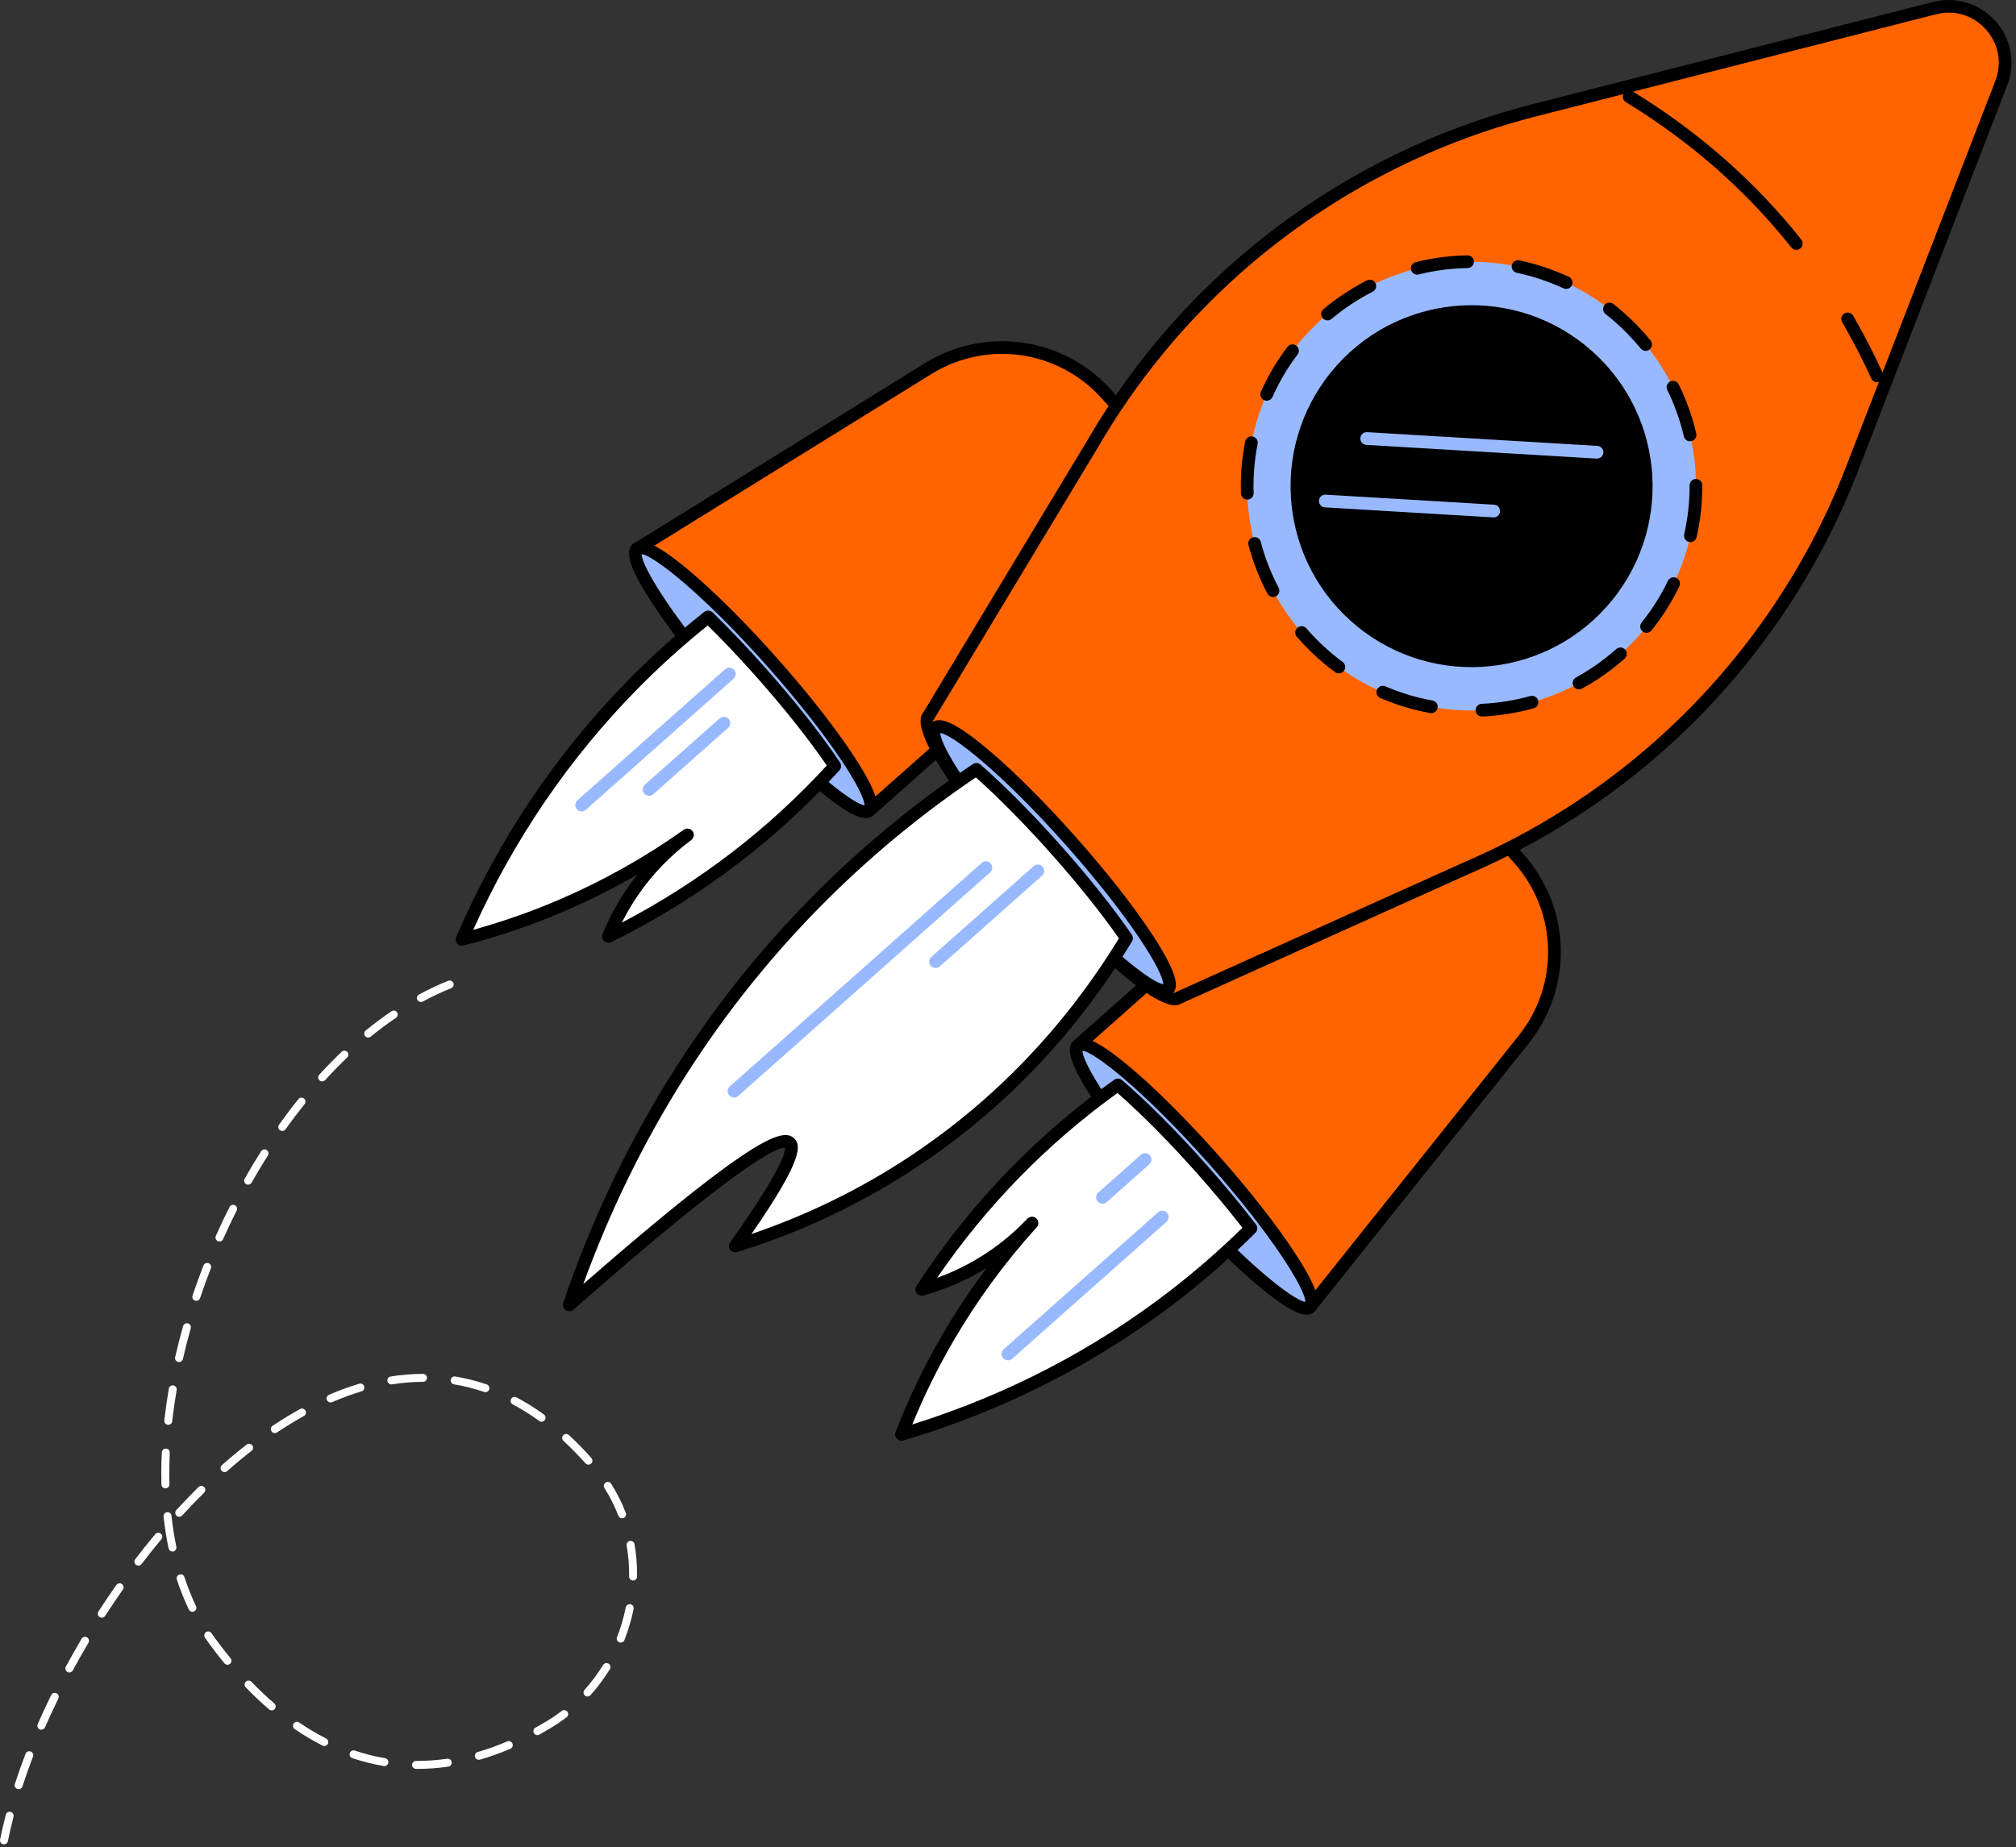
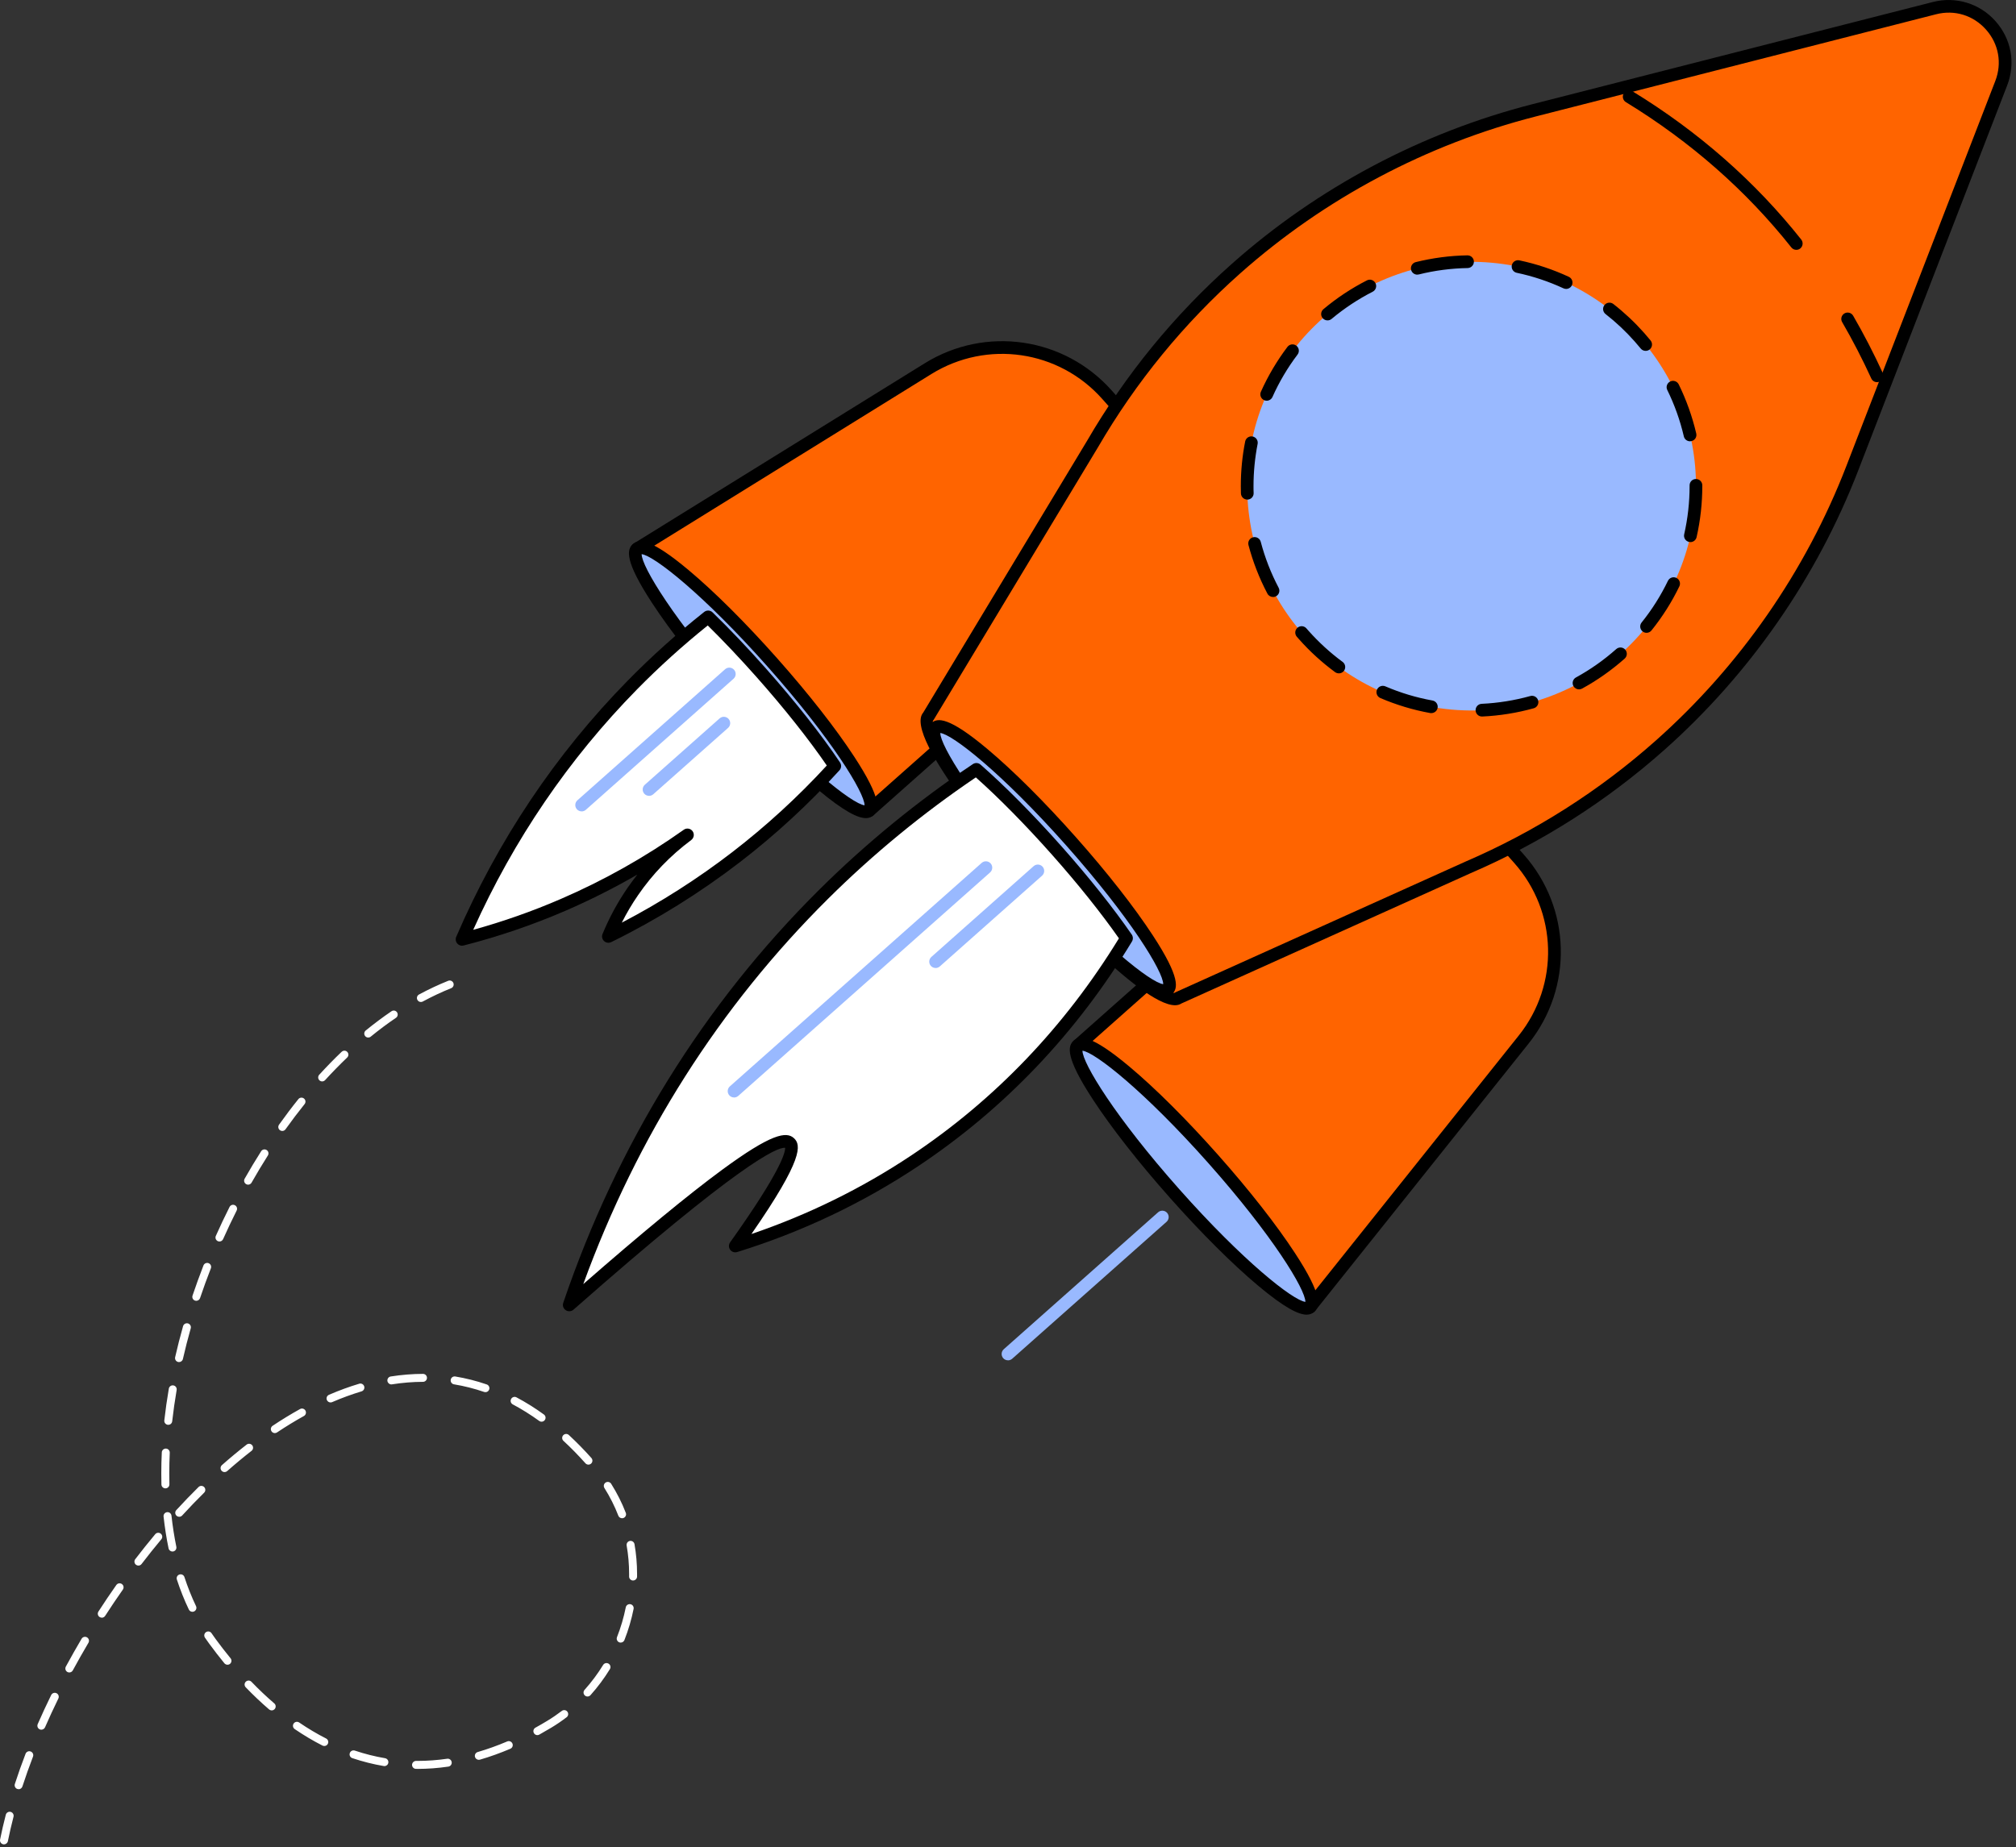
<svg xmlns="http://www.w3.org/2000/svg" width="407" height="373" viewBox="0 0 407 373" fill="none">
  <rect x="0" y="0" width="407" height="373" fill="#333333" stroke="none" />
  <g clip-path="url(#clip0_92_54)">
    <path d="M234.819 92.477L223.499 79.72C214.342 69.4 199.088 67.169 187.358 74.436L128.594 110.842L175.473 163.664L193.984 147.231L234.81 92.468L234.819 92.477Z" fill="#FF6400" />
    <path d="M175.481 164.955C175.13 164.955 174.771 164.81 174.523 164.528L127.643 111.706C127.395 111.424 127.276 111.047 127.336 110.671C127.387 110.295 127.609 109.962 127.925 109.765L186.69 73.359C198.985 65.741 214.87 68.067 224.464 78.882L235.784 91.639C236.186 92.092 236.22 92.768 235.852 93.255L195.026 148.018C194.975 148.086 194.915 148.154 194.846 148.214L176.336 164.647C176.088 164.861 175.788 164.972 175.481 164.972V164.955ZM130.567 111.142L175.583 161.86L193.042 146.368L233.167 92.545L222.54 80.575C213.776 70.7 199.267 68.58 188.032 75.531L130.567 111.133V111.142Z" fill="black" />
    <path d="M175.486 163.673C173.331 165.588 161.079 155.319 148.134 140.733C135.189 126.147 126.443 112.766 128.606 110.851C130.76 108.936 143.013 119.204 155.957 133.791C168.902 148.377 177.649 161.758 175.486 163.673Z" fill="#99B9FF" />
    <path d="M174.801 165.204C173.219 165.204 170.457 163.921 165.028 159.373C159.813 155.004 153.477 148.685 147.176 141.58C140.874 134.484 135.351 127.438 131.632 121.744C126.057 113.22 126.544 110.971 127.75 109.894C128.964 108.816 131.247 108.603 139.053 115.152C144.269 119.521 150.604 125.84 156.906 132.945C163.207 140.041 168.73 147.095 172.449 152.789C178.024 161.313 177.537 163.562 176.331 164.639C175.963 164.964 175.493 165.212 174.801 165.212V165.204ZM129.537 111.903C129.528 114.417 136.163 125.309 149.091 139.879C162.018 154.448 172.048 162.331 174.544 162.622C174.553 160.108 167.918 149.215 154.99 134.646C142.063 120.077 132.034 112.194 129.537 111.903Z" fill="black" />
    <path d="M153.657 135.826C149.963 131.662 146.329 127.858 142.969 124.583C137.993 128.525 132.829 133.073 127.665 138.331C109.641 156.688 99.253 175.857 93.285 189.683C99.364 188.127 106.298 185.912 113.703 182.714C123.937 178.294 132.29 173.198 138.78 168.59C135.625 170.941 131.478 174.618 127.767 180.004C125.502 183.287 123.937 186.425 122.843 189.093C130.426 185.374 139.344 180.209 148.621 173.07C156.632 166.906 163.207 160.57 168.534 154.688C165.003 149.404 159.804 142.752 153.657 135.826Z" fill="white" />
    <path d="M93.285 190.973C92.918 190.973 92.558 190.811 92.31 190.52C91.994 190.152 91.917 189.631 92.105 189.178C100.51 169.692 112.164 152.284 126.741 137.433C131.529 132.551 136.719 127.891 142.165 123.573C142.67 123.172 143.397 123.206 143.858 123.659C147.372 127.079 150.989 130.884 154.606 134.971C160.565 141.682 165.883 148.428 169.594 153.977C169.919 154.465 169.876 155.114 169.474 155.55C163.344 162.305 156.589 168.546 149.39 174.087C141.31 180.303 132.572 185.74 123.398 190.246C122.919 190.477 122.347 190.4 121.953 190.033C121.56 189.665 121.44 189.101 121.645 188.605C122.996 185.321 124.698 182.184 126.699 179.277C127.331 178.362 127.99 177.473 128.682 176.6C123.997 179.311 119.157 181.748 114.207 183.894C107.564 186.766 100.63 189.135 93.593 190.93C93.49 190.956 93.379 190.973 93.277 190.973H93.285ZM142.884 126.301C137.848 130.354 133.034 134.697 128.58 139.237C114.831 153.242 103.725 169.555 95.534 187.767C101.553 186.1 107.487 184.013 113.198 181.542C121.919 177.78 130.272 173.069 138.044 167.555C138.617 167.144 139.412 167.281 139.823 167.845C140.233 168.41 140.113 169.205 139.549 169.632C135.36 172.753 131.752 176.489 128.827 180.747C127.605 182.517 126.502 184.381 125.536 186.313C133.368 182.226 140.857 177.447 147.843 172.069C154.657 166.819 161.07 160.945 166.918 154.584C163.301 149.3 158.291 142.982 152.708 136.689C149.407 132.97 146.107 129.481 142.892 126.309L142.884 126.301Z" fill="black" />
    <path d="M295.33 160.663L306.651 173.419C315.808 183.739 316.209 199.146 307.6 209.928L264.473 263.947L217.594 211.125L236.104 194.692L295.33 160.654V160.663Z" fill="#FF6400" />
    <path d="M264.48 265.229C264.112 265.229 263.761 265.076 263.522 264.802L216.642 211.98C216.172 211.45 216.223 210.638 216.753 210.167L235.264 193.734C235.333 193.675 235.401 193.623 235.478 193.58L294.704 159.543C295.234 159.244 295.901 159.346 296.303 159.799L307.623 172.556C317.216 183.372 317.635 199.42 308.615 210.715L265.488 264.734C265.249 265.033 264.899 265.204 264.522 265.212C264.514 265.212 264.497 265.212 264.488 265.212L264.48 265.229ZM219.413 211.236L264.428 261.955L306.605 209.124C314.848 198.805 314.463 184.141 305.699 174.266L295.071 162.296L236.872 195.744L219.421 211.236H219.413Z" fill="black" />
    <path d="M217.6 211.126C215.445 213.041 224.183 226.422 237.128 241.009C250.073 255.595 262.316 265.863 264.48 263.948C266.634 262.033 257.896 248.652 244.951 234.066C232.007 219.48 219.763 209.211 217.6 211.126Z" fill="#99B9FF" />
    <path d="M263.797 265.478C262.215 265.478 259.453 264.195 254.024 259.647C248.809 255.278 242.473 248.959 236.172 241.854C229.87 234.758 224.347 227.704 220.628 222.01C215.053 213.485 215.541 211.237 216.746 210.159C217.952 209.082 220.243 208.868 228.049 215.418C233.265 219.787 239.6 226.105 245.902 233.21C252.203 240.307 257.726 247.36 261.445 253.055C267.02 261.579 266.533 263.828 265.327 264.905C264.96 265.23 264.489 265.478 263.788 265.478H263.797ZM218.533 212.177C218.525 214.691 225.159 225.584 238.087 240.153C251.015 254.722 261.044 262.605 263.54 262.896C263.549 260.382 256.914 249.489 243.986 234.92C231.059 220.351 221.03 212.468 218.533 212.177Z" fill="black" />
-     <path d="M242.653 236.099C246.347 240.263 249.69 244.316 252.545 248.044C248.039 252.515 242.909 257.107 237.078 261.612C216.712 277.327 196.449 285.364 182.008 289.648C184.274 283.791 187.292 277.182 191.353 270.197C196.953 260.561 203.007 252.866 208.35 246.975C205.64 249.83 201.502 253.507 195.713 256.559C192.191 258.415 188.882 259.595 186.103 260.364C190.703 253.276 196.885 245.034 205.076 236.672C212.147 229.447 219.226 223.676 225.69 219.076C230.521 223.214 236.506 229.165 242.653 236.091V236.099Z" fill="white" />
-     <path d="M181.999 290.93C181.649 290.93 181.307 290.785 181.059 290.52C180.725 290.16 180.631 289.639 180.802 289.186C183.419 282.414 186.591 275.814 190.233 269.555C192.943 264.895 195.936 260.372 199.193 256.046C198.253 256.627 197.287 257.175 196.304 257.696C193.174 259.338 189.857 260.654 186.437 261.603C185.924 261.749 185.377 261.561 185.06 261.125C184.744 260.697 184.727 260.116 185.018 259.671C190.575 251.104 197.013 243.067 204.152 235.782C210.514 229.293 217.508 223.325 224.946 218.041C225.425 217.699 226.075 217.733 226.519 218.11C231.581 222.453 237.651 228.541 243.611 235.252C247.227 239.331 250.579 243.375 253.563 247.265C253.956 247.778 253.905 248.505 253.452 248.958C248.518 253.849 243.277 258.448 237.865 262.629C221.389 275.343 202.716 284.842 182.376 290.879C182.256 290.913 182.136 290.93 182.008 290.93H181.999ZM208.342 245.692C208.658 245.692 208.966 245.803 209.214 246.034C209.727 246.513 209.761 247.316 209.291 247.838C202.887 254.892 197.227 262.638 192.447 270.846C189.318 276.224 186.539 281.867 184.171 287.647C203.229 281.679 220.748 272.59 236.283 260.603C241.319 256.713 246.21 252.455 250.827 247.932C248.057 244.358 244.987 240.673 241.687 236.954C236.104 230.661 230.427 224.932 225.604 220.717C218.593 225.762 212.001 231.43 205.982 237.578C199.818 243.871 194.183 250.745 189.19 258.038C191.225 257.303 193.2 256.431 195.107 255.43C199.672 253.028 203.819 249.89 207.41 246.102C207.658 245.837 208 245.7 208.342 245.7V245.692Z" fill="black" />
    <path d="M373.938 94.597L404.017 16.818C407.36 8.165 399.537 -0.658 390.551 1.642L309.745 22.273C287.429 27.967 266.807 38.92 249.587 54.207C238.079 64.416 228.28 76.403 220.551 89.707L187.411 144.683C185.086 146.744 194.499 161.142 208.436 176.84C222.372 192.538 235.548 203.593 237.865 201.532L296.39 175.155C310.514 169.068 323.579 160.757 335.087 150.54C352.307 135.253 365.628 116.075 373.938 94.597Z" fill="#FF6400" />
    <path d="M237.224 202.994C230.153 202.994 209.932 180.465 207.47 177.686C204.836 174.719 182.11 148.83 186.385 143.897L219.448 89.04C227.246 75.616 237.104 63.561 248.732 53.241C266.029 37.885 287.019 26.744 309.428 21.025L390.226 0.402C394.851 -0.778 399.691 0.701 402.863 4.275C406.078 7.9 406.958 12.765 405.206 17.28L375.127 95.059C366.782 116.631 353.23 136.15 335.933 151.498C324.305 161.817 311.173 170.171 296.894 176.327L238.515 202.635C238.156 202.875 237.72 202.994 237.215 202.994H237.224ZM188.343 145.564C187.805 147.727 194.918 159.68 209.393 175.985C223.869 192.298 234.915 200.763 237.104 200.498C237.181 200.446 237.258 200.395 237.343 200.361L295.868 173.984C309.916 167.931 322.818 159.723 334.241 149.582C351.238 134.5 364.55 115.331 372.741 94.136L402.82 16.356C404.214 12.748 403.513 8.866 400.948 5.977C398.383 3.087 394.604 1.924 390.867 2.881L310.061 23.513C288.045 29.13 267.431 40.074 250.433 55.156C239.011 65.296 229.332 77.13 221.654 90.339L188.506 145.333C188.454 145.41 188.403 145.487 188.343 145.555V145.564Z" fill="black" />
    <path d="M235.778 199.78C233.624 201.695 221.372 191.427 208.427 176.841C195.482 162.254 186.736 148.873 188.899 146.958C191.053 145.043 203.306 155.312 216.25 169.898C229.195 184.484 237.942 197.865 235.778 199.78Z" fill="#99B9FF" />
    <path d="M235.094 201.319C233.512 201.319 230.75 200.036 225.321 195.488C220.105 191.119 213.77 184.8 207.469 177.695C201.167 170.599 195.644 163.545 191.925 157.851C186.35 149.326 186.837 147.078 188.043 146C189.249 144.923 191.54 144.709 199.346 151.258C204.562 155.628 210.897 161.946 217.198 169.051C223.5 176.148 229.023 183.201 232.742 188.896C238.317 197.42 237.83 199.669 236.624 200.746C236.256 201.071 235.786 201.319 235.085 201.319H235.094ZM189.83 148.018C189.821 150.532 196.456 161.424 209.384 175.994C222.311 190.563 232.341 198.446 234.837 198.737C234.846 196.223 228.211 185.33 215.283 170.761C202.356 156.192 192.327 148.309 189.83 148.018Z" fill="black" />
    <path d="M227.424 189.45C223.927 184.363 219.027 178.164 213.316 171.726C207.485 165.16 201.808 159.474 197.114 155.37C187.384 161.885 176.808 170.136 166.308 180.558C136.212 210.441 121.848 243.119 114.914 263.511C142.214 239.451 157.048 228.55 159.417 230.798C160.947 232.252 157.288 239.186 148.43 251.609C158.579 248.463 171.378 243.264 184.674 234.398C206.143 220.094 219.515 202.506 227.415 189.45H227.424Z" fill="white" />
    <path d="M114.924 264.785C114.676 264.785 114.428 264.716 114.214 264.571C113.727 264.246 113.522 263.639 113.71 263.092C124.662 230.91 142.053 202.84 165.412 179.644C174.842 170.282 185.265 161.757 196.405 154.302C196.884 153.977 197.525 154.019 197.961 154.404C202.852 158.688 208.649 164.536 214.275 170.871C219.79 177.087 224.834 183.423 228.485 188.724C228.767 189.143 228.784 189.681 228.528 190.118C217.361 208.577 202.852 223.839 185.401 235.467C174.175 242.948 161.872 248.788 148.825 252.832C148.303 252.994 147.73 252.806 147.405 252.362C147.08 251.917 147.08 251.31 147.405 250.865C157.853 236.211 158.563 232.585 158.503 231.773C156.853 231.645 149.286 234.945 115.779 264.468C115.539 264.682 115.232 264.785 114.932 264.785H114.924ZM197.012 156.978C186.316 164.211 176.296 172.445 167.216 181.456C145.259 203.25 128.638 229.422 117.754 259.304C129.621 248.942 139.026 241.195 145.755 236.245C155.707 228.926 158.768 228.404 160.307 229.858C161.718 231.192 162.274 233.945 151.706 249.19C163.171 245.291 174.004 239.964 183.974 233.321C200.885 222.052 214.984 207.303 225.894 189.485C222.346 184.415 217.567 178.43 212.351 172.564C207.076 166.622 201.664 161.124 197.004 156.978H197.012Z" fill="black" />
    <path d="M378.946 77.172C378.459 77.172 377.997 76.898 377.783 76.42C375.988 72.504 374.013 68.682 371.901 65.04C371.542 64.424 371.756 63.646 372.371 63.287C372.978 62.936 373.765 63.142 374.124 63.757C376.27 67.468 378.288 71.367 380.118 75.351C380.417 75.992 380.126 76.753 379.485 77.052C379.314 77.129 379.126 77.172 378.955 77.172H378.946Z" fill="black" />
    <path d="M362.654 50.453C362.278 50.453 361.902 50.291 361.645 49.966C352.539 38.483 341.305 28.608 328.24 20.623C327.633 20.255 327.445 19.46 327.813 18.861C328.18 18.254 328.975 18.066 329.574 18.434C342.895 26.582 354.352 36.654 363.646 48.376C364.082 48.932 363.996 49.735 363.441 50.18C363.201 50.368 362.928 50.453 362.645 50.453H362.654Z" fill="black" />
    <path d="M342.215 102.167C344.421 77.247 326.008 55.257 301.088 53.05C276.169 50.844 254.178 69.257 251.972 94.177C249.765 119.096 268.178 141.087 293.098 143.293C318.018 145.5 340.008 127.087 342.215 102.167Z" fill="#99B9FF" />
    <path d="M299.184 144.691C298.5 144.691 297.935 144.152 297.901 143.468C297.867 142.759 298.414 142.16 299.124 142.126C302.45 141.972 305.75 141.442 308.948 140.553C309.623 140.365 310.333 140.758 310.53 141.442C310.718 142.126 310.324 142.836 309.64 143.024C306.263 143.964 302.766 144.529 299.244 144.691C299.226 144.691 299.201 144.691 299.184 144.691ZM288.975 144.007C288.898 144.007 288.821 144.007 288.744 143.99C285.281 143.366 281.887 142.34 278.664 140.955C278.014 140.673 277.715 139.92 277.988 139.27C278.27 138.621 279.023 138.321 279.673 138.595C282.716 139.903 285.923 140.869 289.197 141.459C289.898 141.587 290.36 142.254 290.232 142.947C290.121 143.563 289.582 143.999 288.975 143.999V144.007ZM318.78 139.211C318.327 139.211 317.891 138.971 317.652 138.544C317.31 137.92 317.541 137.141 318.165 136.799C321.063 135.218 323.799 133.285 326.296 131.071C326.826 130.601 327.638 130.652 328.108 131.182C328.579 131.712 328.527 132.524 327.997 132.995C325.355 135.337 322.457 137.381 319.387 139.057C319.191 139.159 318.977 139.211 318.772 139.211H318.78ZM270.285 135.97C270.02 135.97 269.755 135.893 269.524 135.722C266.89 133.781 264.436 131.55 262.248 129.079C262.102 128.908 261.948 128.745 261.803 128.574C261.341 128.036 261.401 127.232 261.94 126.762C262.479 126.3 263.291 126.36 263.752 126.899C263.889 127.061 264.026 127.215 264.171 127.377C266.249 129.712 268.558 131.823 271.054 133.662C271.627 134.081 271.747 134.884 271.328 135.457C271.08 135.799 270.687 135.979 270.293 135.979L270.285 135.97ZM332.418 127.788C332.135 127.788 331.853 127.694 331.614 127.506C331.058 127.061 330.973 126.257 331.417 125.702C333.503 123.111 335.29 120.281 336.727 117.297C337.035 116.656 337.804 116.391 338.437 116.698C339.078 117.006 339.343 117.776 339.035 118.408C337.513 121.572 335.615 124.564 333.409 127.309C333.153 127.625 332.785 127.788 332.409 127.788H332.418ZM257.007 120.554C256.545 120.554 256.1 120.307 255.869 119.87C254.228 116.758 252.945 113.458 252.048 110.064C251.868 109.38 252.278 108.679 252.962 108.499C253.646 108.319 254.347 108.73 254.527 109.414C255.373 112.629 256.588 115.741 258.135 118.682C258.469 119.306 258.229 120.084 257.596 120.418C257.408 120.52 257.203 120.563 256.998 120.563L257.007 120.554ZM341.258 109.465C341.164 109.465 341.07 109.457 340.976 109.431C340.284 109.277 339.856 108.584 340.01 107.9C340.737 104.703 341.104 101.411 341.104 98.136V98.008C341.104 97.299 341.677 96.726 342.387 96.726C343.096 96.726 343.669 97.299 343.669 98.008V98.111C343.669 101.608 343.285 105.088 342.515 108.473C342.378 109.072 341.848 109.474 341.267 109.474L341.258 109.465ZM251.808 100.881C251.116 100.881 250.551 100.334 250.526 99.641C250.509 99.154 250.5 98.658 250.5 98.171C250.5 95.144 250.791 92.109 251.381 89.15C251.517 88.458 252.193 88.005 252.885 88.141C253.578 88.278 254.031 88.954 253.894 89.646C253.347 92.442 253.065 95.315 253.065 98.171C253.065 98.632 253.065 99.103 253.091 99.564C253.116 100.274 252.561 100.864 251.851 100.889C251.834 100.889 251.825 100.889 251.808 100.889V100.881ZM341.19 89.116C340.608 89.116 340.078 88.714 339.942 88.124C339.189 84.884 338.061 81.729 336.598 78.754C336.282 78.121 336.547 77.351 337.188 77.035C337.821 76.727 338.591 76.984 338.907 77.616C340.455 80.771 341.643 84.106 342.447 87.534C342.609 88.227 342.182 88.911 341.489 89.073C341.395 89.099 341.292 89.108 341.198 89.108L341.19 89.116ZM255.724 80.917C255.553 80.917 255.373 80.882 255.202 80.805C254.553 80.515 254.271 79.754 254.553 79.113C255.989 75.906 257.793 72.854 259.914 70.05C260.341 69.485 261.145 69.374 261.709 69.802C262.273 70.229 262.384 71.033 261.957 71.597C259.948 74.248 258.246 77.129 256.895 80.156C256.682 80.635 256.211 80.917 255.724 80.917ZM332.229 70.853C331.853 70.853 331.486 70.691 331.238 70.383C330.836 69.896 330.425 69.408 329.998 68.93C328.211 66.912 326.236 65.056 324.133 63.415C323.577 62.979 323.474 62.175 323.91 61.611C324.346 61.055 325.15 60.953 325.714 61.389C327.937 63.124 330.032 65.091 331.922 67.22C332.366 67.724 332.802 68.237 333.23 68.759C333.674 69.306 333.597 70.118 333.05 70.563C332.811 70.759 332.529 70.853 332.238 70.853H332.229ZM268.002 64.697C267.634 64.697 267.275 64.543 267.019 64.236C266.565 63.697 266.634 62.885 267.181 62.432C269.883 60.166 272.841 58.208 275.962 56.618C276.595 56.293 277.364 56.549 277.689 57.182C278.014 57.815 277.757 58.584 277.125 58.909C274.175 60.414 271.388 62.261 268.831 64.398C268.592 64.603 268.301 64.697 268.01 64.697H268.002ZM316.181 58.345C316.002 58.345 315.813 58.302 315.642 58.225C312.633 56.831 309.461 55.771 306.203 55.087C305.511 54.942 305.066 54.258 305.211 53.565C305.357 52.873 306.041 52.428 306.733 52.573C310.179 53.3 313.539 54.42 316.72 55.899C317.361 56.199 317.643 56.96 317.344 57.601C317.13 58.071 316.66 58.345 316.181 58.345ZM286.128 55.463C285.555 55.463 285.025 55.07 284.88 54.489C284.709 53.805 285.127 53.103 285.811 52.932C289.223 52.086 292.728 51.624 296.251 51.565C296.961 51.556 297.542 52.12 297.559 52.821C297.568 53.531 297.003 54.112 296.302 54.13C292.976 54.189 289.659 54.617 286.436 55.421C286.333 55.446 286.23 55.455 286.128 55.455V55.463Z" fill="black" />
-     <path d="M325.49 121.173C338.191 105.489 335.773 82.478 320.088 69.777C304.404 57.076 281.393 59.495 268.692 75.179C255.991 90.864 258.41 113.874 274.094 126.575C289.779 139.276 312.789 136.858 325.49 121.173Z" fill="black" />
    <path d="M322.413 92.605C322.413 92.605 322.361 92.605 322.336 92.605L275.841 89.835C275.131 89.792 274.592 89.185 274.635 88.475C274.678 87.766 275.276 87.227 275.995 87.27L322.49 90.04C323.199 90.083 323.738 90.69 323.695 91.4C323.652 92.084 323.088 92.605 322.413 92.605Z" fill="#99B9FF" />
    <path d="M301.553 104.481C301.553 104.481 301.502 104.481 301.476 104.481L267.481 102.455C266.772 102.412 266.233 101.805 266.276 101.095C266.319 100.386 266.909 99.847 267.635 99.89L301.63 101.916C302.34 101.959 302.878 102.566 302.836 103.276C302.793 103.96 302.229 104.481 301.553 104.481Z" fill="#99B9FF" />
    <path d="M148.194 221.616C147.843 221.616 147.484 221.47 147.236 221.188C146.766 220.658 146.817 219.846 147.347 219.376L198.186 174.249C198.716 173.779 199.528 173.83 199.998 174.36C200.468 174.89 200.417 175.702 199.887 176.173L149.049 221.299C148.801 221.513 148.501 221.624 148.194 221.624V221.616Z" fill="#99B9FF" />
    <path d="M188.881 195.471C188.531 195.471 188.172 195.325 187.924 195.043C187.453 194.513 187.505 193.701 188.035 193.231L208.674 174.908C209.205 174.438 210.017 174.489 210.487 175.019C210.957 175.549 210.906 176.361 210.376 176.832L189.736 195.154C189.488 195.368 189.189 195.479 188.881 195.479V195.471Z" fill="#99B9FF" />
    <path d="M117.42 163.844C117.07 163.844 116.711 163.698 116.463 163.416C115.992 162.886 116.044 162.074 116.574 161.604L146.388 135.141C146.918 134.671 147.73 134.722 148.2 135.253C148.671 135.783 148.619 136.595 148.089 137.065L118.275 163.527C118.027 163.741 117.728 163.852 117.42 163.852V163.844Z" fill="#99B9FF" />
    <path d="M131.03 160.706C130.679 160.706 130.32 160.561 130.072 160.279C129.602 159.748 129.653 158.936 130.183 158.466L145.282 145.068C145.813 144.598 146.625 144.649 147.095 145.179C147.565 145.709 147.514 146.522 146.984 146.992L131.885 160.39C131.637 160.603 131.337 160.715 131.03 160.715V160.706Z" fill="#99B9FF" />
-     <path d="M222.577 243.059C222.226 243.059 221.867 242.913 221.619 242.631C221.149 242.101 221.2 241.289 221.73 240.819L230.331 233.183C230.861 232.713 231.674 232.764 232.144 233.294C232.614 233.825 232.563 234.637 232.033 235.107L223.432 242.742C223.184 242.956 222.884 243.067 222.577 243.067V243.059Z" fill="#99B9FF" />
    <path d="M203.494 274.694C203.144 274.694 202.785 274.549 202.537 274.267C202.067 273.737 202.118 272.924 202.648 272.454L233.804 244.803C234.334 244.333 235.147 244.385 235.617 244.915C236.087 245.445 236.036 246.257 235.506 246.727L204.349 274.378C204.102 274.592 203.802 274.703 203.494 274.703V274.694Z" fill="#99B9FF" />
  </g>
  <path d="M0.808 372.443C0.754 372.443 0.701 372.443 0.647 372.427C0.213 372.341 -0.07 371.918 0.015 371.479C0.342 369.851 0.727 368.165 1.172 366.462C1.284 366.033 1.723 365.776 2.152 365.883C2.58 365.996 2.837 366.435 2.73 366.863C2.296 368.534 1.916 370.194 1.595 371.79C1.52 372.17 1.183 372.438 0.808 372.438V372.443ZM3.758 361.299C3.678 361.299 3.592 361.289 3.512 361.262C3.089 361.123 2.859 360.673 2.998 360.25C3.646 358.252 4.374 356.196 5.161 354.151C5.322 353.738 5.788 353.529 6.2 353.69C6.613 353.851 6.821 354.311 6.661 354.729C5.884 356.753 5.167 358.777 4.524 360.753C4.412 361.091 4.101 361.31 3.758 361.31V361.299ZM84.298 357.198H83.987C83.542 357.198 83.184 356.828 83.189 356.389C83.189 355.944 83.58 355.586 83.998 355.591H84.292C86.263 355.591 88.276 355.441 90.279 355.152C90.718 355.088 91.125 355.393 91.189 355.832C91.254 356.271 90.948 356.678 90.509 356.742C88.432 357.048 86.338 357.203 84.292 357.203L84.298 357.198ZM77.604 356.635C77.561 356.635 77.513 356.635 77.47 356.625C75.339 356.266 73.207 355.725 71.124 355.029C70.701 354.89 70.476 354.434 70.621 354.011C70.76 353.594 71.215 353.363 71.638 353.508C73.641 354.183 75.692 354.697 77.738 355.045C78.177 355.12 78.471 355.532 78.396 355.971C78.332 356.362 77.989 356.641 77.604 356.641V356.635ZM96.668 355.371C96.319 355.371 95.998 355.141 95.896 354.793C95.773 354.365 96.02 353.92 96.443 353.797C98.408 353.224 100.411 352.507 102.397 351.66C102.81 351.484 103.276 351.677 103.452 352.084C103.629 352.49 103.436 352.962 103.029 353.138C100.984 354.006 98.922 354.75 96.892 355.339C96.818 355.361 96.743 355.371 96.668 355.371ZM65.464 352.576C65.341 352.576 65.218 352.549 65.1 352.49C63.21 351.532 61.325 350.407 59.493 349.16C59.129 348.908 59.033 348.41 59.284 348.046C59.536 347.676 60.034 347.585 60.404 347.837C62.176 349.047 64.007 350.134 65.833 351.061C66.23 351.264 66.385 351.746 66.187 352.142C66.048 352.421 65.764 352.582 65.469 352.582L65.464 352.576ZM108.486 350.386C108.202 350.386 107.929 350.236 107.785 349.968C107.57 349.577 107.71 349.09 108.1 348.876C108.882 348.442 109.68 347.987 110.462 347.51C111.474 346.9 112.47 346.22 113.418 345.497C113.771 345.229 114.275 345.293 114.543 345.647C114.81 346 114.746 346.504 114.393 346.771C113.397 347.532 112.352 348.244 111.292 348.881C110.489 349.363 109.675 349.834 108.877 350.279C108.754 350.349 108.62 350.381 108.491 350.381L108.486 350.386ZM8.348 349.288C8.24 349.288 8.133 349.267 8.026 349.219C7.619 349.042 7.437 348.565 7.614 348.158C8.465 346.209 9.381 344.238 10.334 342.289C10.533 341.893 11.009 341.727 11.411 341.92C11.807 342.113 11.973 342.594 11.78 342.996C10.838 344.924 9.933 346.873 9.092 348.801C8.958 349.101 8.664 349.283 8.353 349.283L8.348 349.288ZM54.85 345.384C54.663 345.384 54.481 345.32 54.326 345.192C52.73 343.821 51.145 342.321 49.608 340.726C49.297 340.404 49.308 339.896 49.629 339.59C49.951 339.285 50.454 339.29 50.765 339.612C52.264 341.17 53.817 342.637 55.375 343.976C55.713 344.265 55.75 344.774 55.461 345.111C55.3 345.299 55.075 345.39 54.85 345.39V345.384ZM118.612 342.584C118.42 342.584 118.232 342.514 118.077 342.38C117.745 342.086 117.718 341.577 118.013 341.245C119.4 339.697 120.663 338.005 121.761 336.217C121.991 335.836 122.489 335.719 122.864 335.954C123.244 336.185 123.362 336.683 123.127 337.057C121.975 338.932 120.658 340.699 119.207 342.316C119.046 342.493 118.827 342.584 118.607 342.584H118.612ZM13.997 337.732C13.869 337.732 13.735 337.7 13.617 337.636C13.226 337.427 13.082 336.94 13.29 336.549C14.308 334.669 15.379 332.779 16.471 330.926C16.696 330.546 17.189 330.417 17.569 330.642C17.949 330.867 18.078 331.36 17.853 331.74C16.766 333.577 15.705 335.451 14.699 337.309C14.554 337.577 14.276 337.732 13.992 337.732H13.997ZM45.924 336.168C45.693 336.168 45.463 336.067 45.302 335.874C44.264 334.61 43.23 333.271 42.229 331.906C41.939 331.51 41.656 331.108 41.377 330.701C41.131 330.332 41.222 329.833 41.591 329.587C41.956 329.335 42.459 329.432 42.705 329.801C42.973 330.192 43.241 330.578 43.519 330.958C44.505 332.307 45.522 333.619 46.545 334.862C46.829 335.205 46.775 335.713 46.432 335.992C46.282 336.115 46.1 336.174 45.924 336.174V336.168ZM125.311 331.697C125.215 331.697 125.113 331.681 125.017 331.643C124.605 331.483 124.401 331.017 124.562 330.599C125.328 328.65 125.927 326.621 126.334 324.58C126.42 324.146 126.843 323.863 127.282 323.948C127.716 324.034 128 324.457 127.914 324.896C127.486 327.033 126.864 329.148 126.061 331.188C125.938 331.504 125.633 331.697 125.311 331.697ZM20.546 326.663C20.396 326.663 20.247 326.62 20.113 326.535C19.738 326.294 19.631 325.796 19.872 325.426C21.039 323.616 22.255 321.812 23.486 320.066C23.743 319.702 24.247 319.616 24.605 319.873C24.97 320.13 25.055 320.628 24.804 320.992C23.588 322.722 22.383 324.511 21.226 326.305C21.071 326.54 20.814 326.674 20.552 326.674L20.546 326.663ZM38.85 325.48C38.55 325.48 38.261 325.314 38.127 325.025C37.211 323.113 36.397 321.078 35.706 318.963C35.567 318.54 35.797 318.09 36.22 317.951C36.643 317.812 37.093 318.042 37.232 318.465C37.902 320.51 38.689 322.486 39.573 324.329C39.765 324.73 39.594 325.207 39.192 325.4C39.08 325.453 38.962 325.48 38.844 325.48H38.85ZM127.812 319.161C127.812 319.161 127.807 319.161 127.802 319.161C127.357 319.156 127.004 318.791 127.009 318.347C127.009 318.17 127.009 317.999 127.009 317.822C127.009 315.9 126.843 313.972 126.511 312.098C126.436 311.659 126.725 311.246 127.164 311.166C127.603 311.091 128.016 311.38 128.096 311.819C128.439 313.785 128.615 315.803 128.615 317.817C128.615 317.999 128.615 318.181 128.615 318.363C128.61 318.802 128.251 319.156 127.812 319.156V319.161ZM27.942 316.146C27.77 316.146 27.599 316.093 27.454 315.98C27.101 315.712 27.037 315.204 27.304 314.856C28.622 313.131 29.982 311.439 31.337 309.811C31.62 309.468 32.124 309.426 32.466 309.709C32.809 309.993 32.852 310.502 32.568 310.839C31.224 312.446 29.886 314.127 28.579 315.83C28.418 316.039 28.183 316.146 27.942 316.146ZM34.817 313.308C34.442 313.308 34.11 313.046 34.03 312.665C33.602 310.604 33.264 308.446 33.023 306.245C32.975 305.806 33.291 305.409 33.736 305.361C34.18 305.313 34.571 305.629 34.619 306.073C34.855 308.226 35.187 310.336 35.599 312.344C35.69 312.778 35.412 313.206 34.978 313.292C34.924 313.303 34.866 313.308 34.812 313.308H34.817ZM125.585 306.587C125.263 306.587 124.958 306.395 124.835 306.073C124.085 304.135 123.137 302.255 122.023 300.483C121.788 300.108 121.9 299.61 122.275 299.374C122.65 299.139 123.148 299.251 123.384 299.626C124.556 301.484 125.552 303.46 126.34 305.495C126.5 305.907 126.291 306.373 125.879 306.534C125.783 306.571 125.686 306.587 125.59 306.587H125.585ZM36.183 306.288C35.99 306.288 35.792 306.218 35.642 306.079C35.315 305.779 35.294 305.27 35.594 304.943C37.066 303.337 38.577 301.768 40.081 300.285C40.397 299.974 40.906 299.974 41.217 300.29C41.527 300.606 41.527 301.115 41.211 301.425C39.722 302.892 38.234 304.44 36.777 306.031C36.617 306.202 36.402 306.293 36.183 306.293V306.288ZM33.393 300.552C32.959 300.552 32.6 300.204 32.59 299.771C32.568 299.032 32.563 298.287 32.563 297.537C32.563 296.14 32.595 294.71 32.665 293.286C32.686 292.841 33.066 292.498 33.505 292.52C33.95 292.541 34.293 292.916 34.271 293.361C34.207 294.764 34.175 296.167 34.175 297.537C34.175 298.271 34.185 298.999 34.201 299.728C34.212 300.172 33.864 300.542 33.42 300.552C33.414 300.552 33.404 300.552 33.398 300.552H33.393ZM45.335 297.264C45.11 297.264 44.89 297.173 44.735 296.991C44.44 296.659 44.472 296.151 44.804 295.856C46.448 294.405 48.124 293.013 49.79 291.717C50.138 291.444 50.647 291.508 50.92 291.856C51.193 292.204 51.129 292.713 50.781 292.98C49.142 294.255 47.493 295.626 45.875 297.056C45.72 297.189 45.533 297.259 45.345 297.259L45.335 297.264ZM118.794 295.76C118.575 295.76 118.35 295.669 118.195 295.492C116.749 293.869 115.255 292.343 113.755 290.962C113.429 290.662 113.407 290.153 113.707 289.826C114.007 289.5 114.516 289.478 114.842 289.778C116.379 291.197 117.911 292.761 119.394 294.421C119.689 294.753 119.662 295.262 119.33 295.556C119.175 295.69 118.987 295.76 118.794 295.76ZM55.488 289.393C55.231 289.393 54.974 289.269 54.818 289.034C54.572 288.664 54.668 288.166 55.038 287.92C56.875 286.688 58.743 285.553 60.575 284.536C60.96 284.321 61.453 284.461 61.667 284.851C61.881 285.237 61.742 285.73 61.351 285.944C59.552 286.94 57.731 288.054 55.927 289.259C55.787 289.35 55.638 289.393 55.482 289.393H55.488ZM33.971 287.716C33.939 287.716 33.912 287.716 33.88 287.716C33.441 287.668 33.12 287.272 33.173 286.827C33.409 284.718 33.714 282.565 34.084 280.418C34.159 279.978 34.576 279.689 35.01 279.764C35.449 279.839 35.738 280.257 35.663 280.691C35.299 282.806 34.999 284.932 34.764 287.01C34.721 287.422 34.373 287.722 33.966 287.722L33.971 287.716ZM109.337 287.095C109.171 287.095 109.011 287.047 108.866 286.94C107.126 285.682 105.327 284.552 103.517 283.593C103.126 283.384 102.976 282.897 103.185 282.506C103.393 282.115 103.881 281.965 104.272 282.174C106.146 283.17 108.009 284.332 109.809 285.639C110.168 285.901 110.248 286.399 109.985 286.758C109.83 286.977 109.584 287.09 109.332 287.09L109.337 287.095ZM66.733 283.202C66.423 283.202 66.128 283.02 65.994 282.715C65.817 282.308 66.005 281.837 66.412 281.66C68.452 280.776 70.508 280.027 72.527 279.422C72.95 279.293 73.4 279.534 73.529 279.962C73.657 280.385 73.416 280.835 72.993 280.964C71.039 281.553 69.036 282.281 67.054 283.138C66.953 283.181 66.84 283.202 66.738 283.202H66.733ZM98.012 281.13C97.926 281.13 97.835 281.114 97.749 281.087C95.763 280.401 93.712 279.887 91.655 279.545C91.216 279.475 90.922 279.057 90.991 278.624C91.061 278.185 91.473 277.89 91.912 277.96C94.054 278.313 96.191 278.854 98.263 279.566C98.681 279.711 98.906 280.166 98.761 280.589C98.649 280.921 98.333 281.13 98.001 281.13H98.012ZM79.007 279.561C78.616 279.561 78.278 279.277 78.214 278.881C78.145 278.442 78.444 278.029 78.884 277.96C81.068 277.617 83.259 277.44 85.395 277.435C85.84 277.435 86.199 277.794 86.199 278.238C86.199 278.683 85.84 279.041 85.395 279.041C83.344 279.047 81.234 279.218 79.13 279.55C79.087 279.555 79.044 279.561 79.001 279.561H79.007ZM36.14 275.052C36.081 275.052 36.022 275.046 35.963 275.03C35.53 274.934 35.262 274.5 35.358 274.067C35.829 271.994 36.37 269.884 36.959 267.801C37.082 267.373 37.527 267.126 37.95 267.244C38.378 267.367 38.625 267.807 38.507 268.235C37.923 270.297 37.393 272.374 36.927 274.425C36.842 274.8 36.509 275.052 36.145 275.052H36.14ZM39.631 262.682C39.546 262.682 39.46 262.666 39.374 262.639C38.951 262.5 38.726 262.045 38.871 261.622C39.556 259.592 40.295 257.546 41.077 255.538C41.238 255.126 41.704 254.922 42.116 255.083C42.529 255.244 42.732 255.71 42.571 256.122C41.8 258.103 41.061 260.127 40.387 262.13C40.274 262.468 39.963 262.676 39.626 262.676L39.631 262.682ZM44.306 250.703C44.199 250.703 44.087 250.681 43.98 250.633C43.573 250.451 43.391 249.98 43.573 249.573C44.451 247.602 45.383 245.637 46.341 243.73C46.539 243.334 47.021 243.174 47.418 243.377C47.814 243.575 47.975 244.057 47.776 244.453C46.829 246.338 45.908 248.282 45.04 250.226C44.906 250.526 44.612 250.703 44.306 250.703ZM50.09 239.227C49.956 239.227 49.822 239.195 49.694 239.12C49.308 238.9 49.174 238.413 49.388 238.027C50.454 236.148 51.573 234.279 52.719 232.48C52.955 232.105 53.453 231.992 53.828 232.233C54.202 232.469 54.315 232.967 54.074 233.342C52.944 235.12 51.841 236.962 50.786 238.82C50.636 239.082 50.368 239.227 50.084 239.227H50.09ZM56.987 228.383C56.826 228.383 56.66 228.335 56.521 228.233C56.162 227.976 56.077 227.473 56.334 227.114C57.597 225.341 58.909 223.601 60.238 221.952C60.516 221.604 61.019 221.55 61.367 221.829C61.715 222.107 61.769 222.61 61.491 222.958C60.184 224.586 58.888 226.3 57.64 228.046C57.485 228.265 57.239 228.383 56.987 228.383ZM65.041 218.375C64.848 218.375 64.655 218.305 64.5 218.166C64.173 217.866 64.147 217.357 64.447 217.03C65.925 215.413 67.445 213.85 68.977 212.393C69.298 212.088 69.807 212.098 70.112 212.42C70.417 212.741 70.407 213.25 70.085 213.555C68.586 214.99 67.087 216.522 65.635 218.112C65.475 218.283 65.26 218.375 65.041 218.375ZM74.343 209.517C74.107 209.517 73.877 209.416 73.721 209.223C73.443 208.88 73.491 208.371 73.834 208.093C75.542 206.701 77.293 205.394 79.039 204.205C79.403 203.959 79.906 204.05 80.153 204.419C80.399 204.789 80.308 205.287 79.939 205.533C78.23 206.69 76.517 207.97 74.846 209.335C74.696 209.458 74.519 209.517 74.337 209.517H74.343ZM84.972 202.336C84.688 202.336 84.41 202.186 84.265 201.913C84.057 201.522 84.201 201.035 84.592 200.826C86.536 199.777 88.517 198.845 90.488 198.058C90.9 197.892 91.366 198.095 91.532 198.507C91.698 198.92 91.495 199.386 91.082 199.552C89.171 200.317 87.248 201.222 85.358 202.24C85.235 202.304 85.106 202.336 84.978 202.336H84.972Z" fill="white" />
  <defs>
    <clipPath id="clip0_92_54">
      <rect width="314.093" height="290.931" fill="white" transform="translate(92)" />
    </clipPath>
  </defs>
</svg>